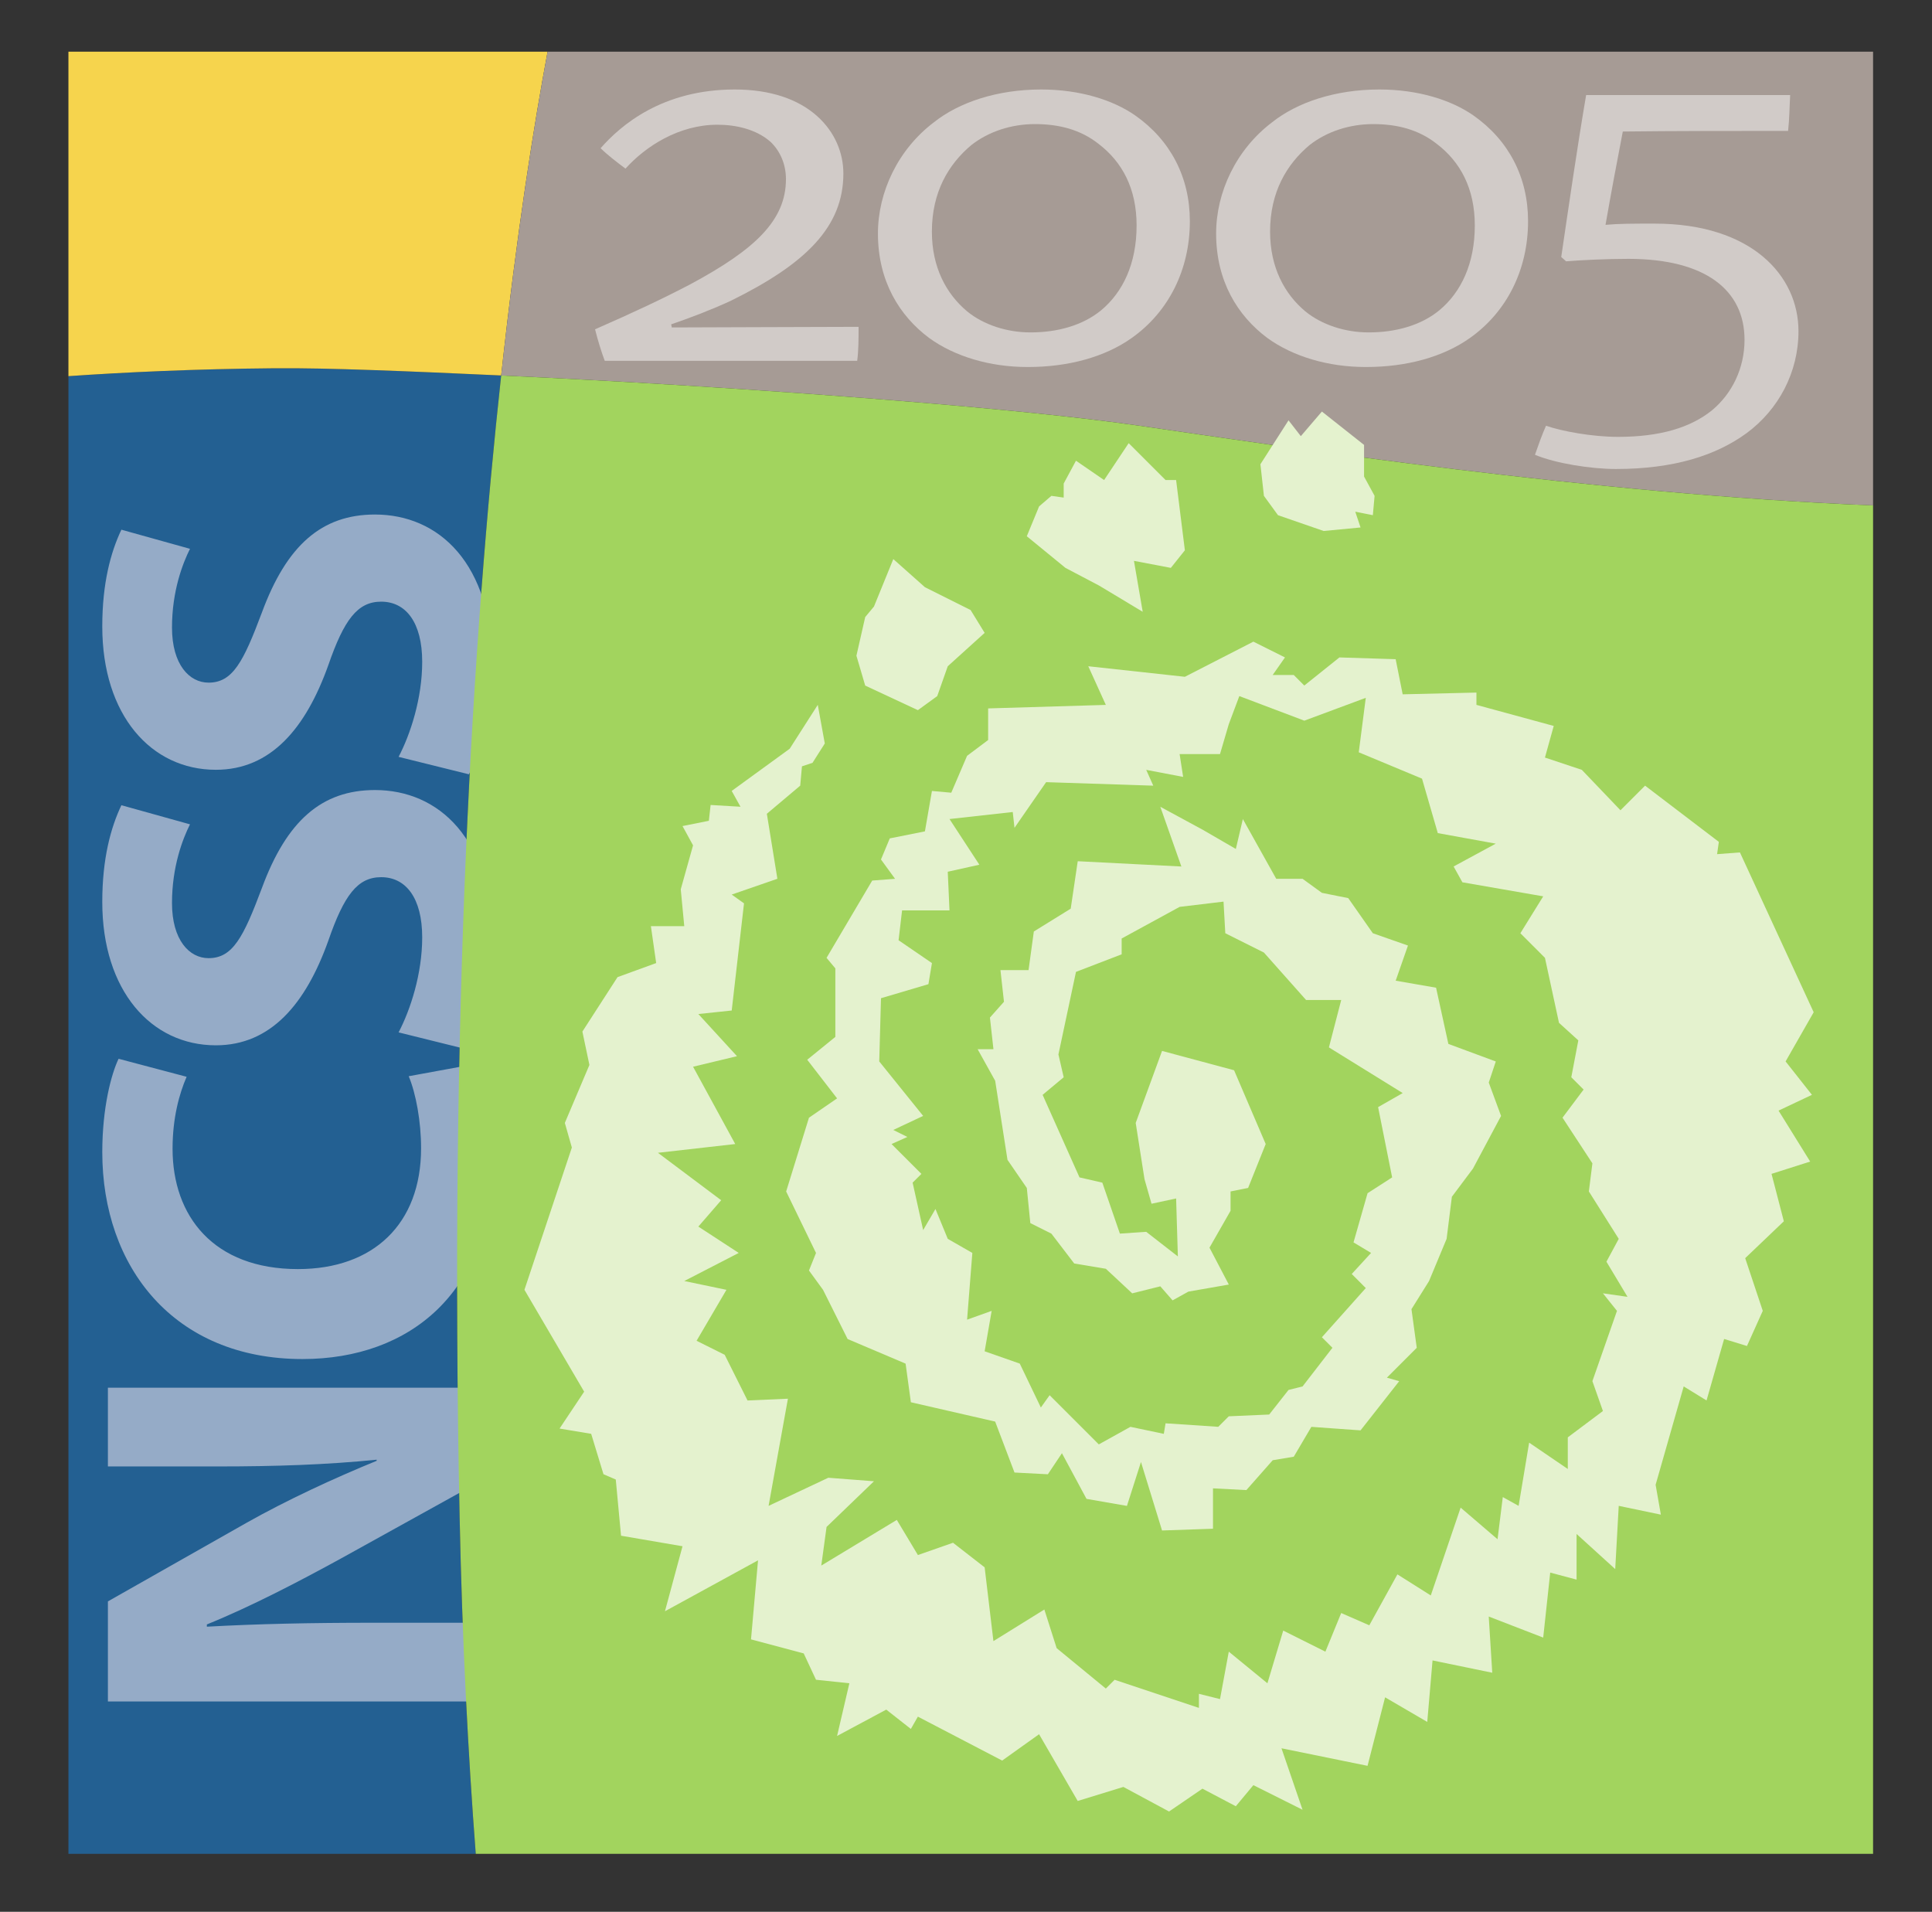
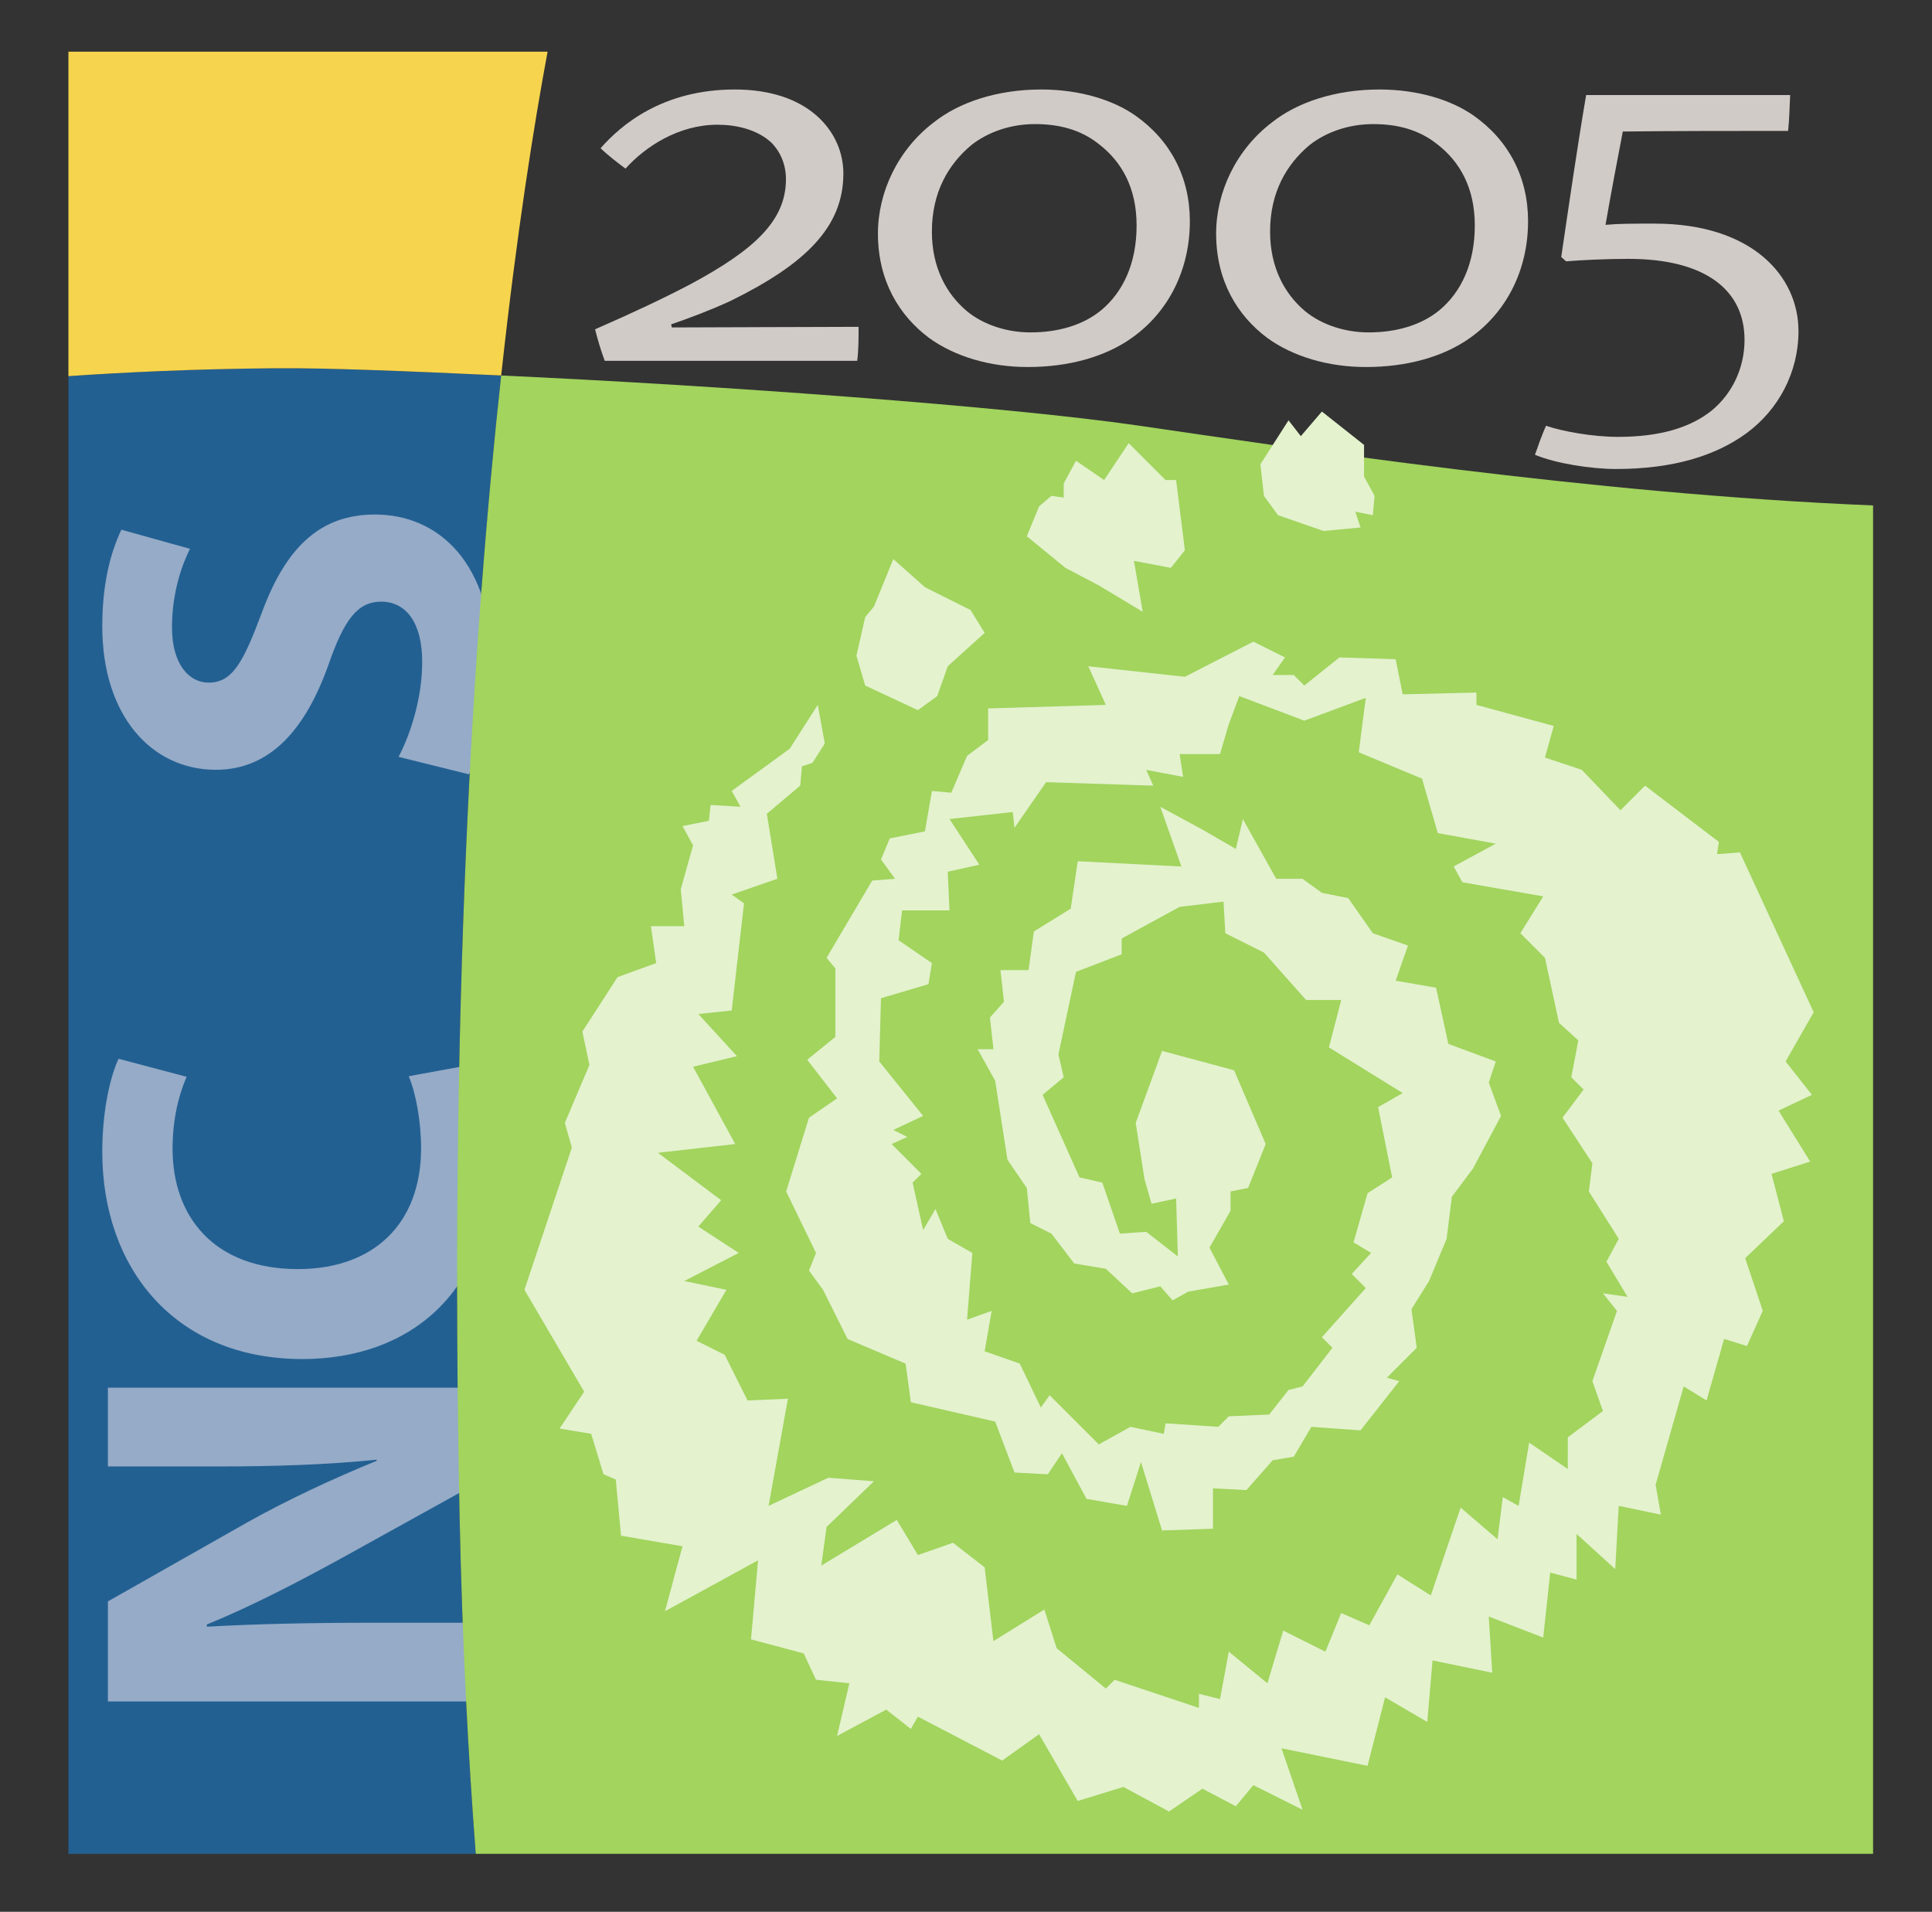
<svg xmlns="http://www.w3.org/2000/svg" version="1.1" id="Layer_1" x="0px" y="0px" width="247.403px" height="244.805px" viewBox="0 0 247.403 244.805" enable-background="new 0 0 247.403 244.805" xml:space="preserve">
  <rect x="0" y="0" width="247.403" height="244.805" fill="#333333" stroke="none" />
  <path fill="#236092" d="M8.763,237.383V48.166c7.222-0.501,16.141-0.921,26.43-1.011  c6.793-0.059,17.134,0.379,28.987,0.923c-3.619,33.134-6.662,81.556-5.323,146.141  c0.331,15.947,1.083,30.35,2.067,43.164H8.763z" />
  <path fill="#F6D44D" d="M64.179,48.078c2.023-18.534,4.223-32.22,5.943-41.46H8.763v41.548  c7.222-0.501,16.141-0.921,26.43-1.011C41.985,47.096,52.326,47.534,64.179,48.078z" />
-   <path fill-rule="evenodd" clip-rule="evenodd" fill="#A69B95" d="M70.123,6.616H239.857v58.103  c-36.201-1.48-74.973-7.455-94.091-10.226c-17.009-2.465-53.481-5.123-81.588-6.412  C66.2,29.589,68.405,15.834,70.123,6.616z" />
  <g>
    <path fill="#95ABC7" d="M62.346,217.872H13.818V205.056l17.784-10.08c5.112-2.88,11.16-5.688,16.631-7.92v-0.143   c-6.408,0.647-12.96,0.864-20.304,0.864H13.818V177.696h48.528v11.52L43.626,199.584   c-5.256,2.88-11.448,6.12-17.136,8.424v0.288c6.48-0.36,13.32-0.504,21.24-0.504h14.616V217.872z" />
    <path fill="#95ABC7" d="M60.978,136.225c0.936,1.944,2.088,6.552,2.088,12.384c0,16.776-10.512,25.416-24.336,25.416   c-16.488,0-25.632-11.808-25.632-26.496c0-5.688,1.152-10.008,2.088-11.953l8.712,2.305   c-0.936,2.16-1.8,5.256-1.8,9.216c0,8.64,5.256,15.408,16.056,15.408c9.648,0,15.768-5.76,15.768-15.48   c0-3.384-0.648-6.983-1.584-9.216L60.978,136.225z" />
-     <path fill="#95ABC7" d="M51.042,132.195c1.512-2.881,3.023-7.488,3.023-12.169c0-5.04-2.088-7.704-5.256-7.704   c-3.023,0-4.752,2.305-6.768,8.137c-2.88,8.063-7.345,13.392-14.4,13.392c-8.28,0-14.544-6.983-14.544-18.359   c0-5.545,1.08-9.505,2.448-12.385l8.784,2.448c-0.936,1.872-2.304,5.4-2.304,10.08   c0,4.752,2.232,7.056,4.68,7.056c3.097,0,4.464-2.664,6.84-9c3.168-8.567,7.632-12.527,14.472-12.527   c8.136,0,15.048,6.191,15.048,19.512c0,5.544-1.512,11.016-3.023,13.752L51.042,132.195z" />
    <path fill="#95ABC7" d="M51.042,96.915c1.512-2.881,3.023-7.488,3.023-12.169c0-5.04-2.088-7.704-5.256-7.704   c-3.023,0-4.752,2.305-6.768,8.137c-2.88,8.063-7.345,13.392-14.4,13.392c-8.28,0-14.544-6.983-14.544-18.359   c0-5.545,1.08-9.505,2.448-12.385l8.784,2.448c-0.936,1.872-2.304,5.4-2.304,10.08   c0,4.752,2.232,7.056,4.68,7.056c3.097,0,4.464-2.664,6.84-9c3.168-8.567,7.632-12.527,14.472-12.527   c8.136,0,15.048,6.191,15.048,19.512c0,5.544-1.512,11.016-3.023,13.752L51.042,96.915z" />
  </g>
  <path fill="#A2D45E" d="M64.178,48.082c28.107,1.29,64.579,3.947,81.588,6.412  c19.118,2.771,57.89,8.746,94.091,10.226v172.663H60.923c-0.984-12.814-1.736-27.217-2.067-43.164  C57.518,129.634,60.559,81.216,64.178,48.082z" />
  <g>
    <path fill="#D1CBC8" d="M86.032,41.93c4.34,0,17.714-0.079,23.913-0.079c0,1.583,0,3.007-0.177,4.353   c-2.745,0-14.79,0-21.256,0c-5.048,0-10.185,0-11.071,0c-0.443-1.188-0.886-2.612-1.24-4.037   c5.048-2.216,8.591-3.878,12.222-5.777c8.237-4.433,12.222-8.152,12.222-13.455c0-1.979-0.797-3.641-1.948-4.749   c-1.86-1.662-4.517-2.216-6.819-2.216c-4.96,0-9.211,2.77-11.779,5.62c-1.063-0.791-2.303-1.741-3.188-2.612   c2.568-2.928,7.882-7.519,17.182-7.519c4.605,0,8.148,1.266,10.539,3.403c2.303,2.058,3.366,4.748,3.366,7.36   c0,6.807-4.782,11.555-14.437,16.304c-2.568,1.187-5.314,2.216-7.617,3.007L86.032,41.93z" />
    <path fill="#D1CBC8" d="M131.555,46.995c-4.783,0-9.3-1.345-12.577-3.72c-3.808-2.849-6.554-7.281-6.554-13.375   c0-5.303,2.569-10.764,7.174-14.247c3.188-2.532,8.06-4.194,13.727-4.194c4.96,0,9.211,1.345,12.045,3.324   c4.517,3.166,6.997,7.915,6.997,13.534c0,6.252-2.746,11.635-7.44,14.958c-3.454,2.454-8.149,3.72-13.285,3.72   H131.555z M131.997,42.563c3.366,0,6.643-0.871,9.034-2.85c2.745-2.295,4.517-5.936,4.517-10.843   c0-4.749-1.86-8.152-4.871-10.447c-2.303-1.821-5.048-2.533-8.148-2.533c-3.011,0-5.934,0.95-8.148,2.691   c-2.923,2.454-5.048,6.015-5.048,11.081c0,4.59,1.859,7.994,4.517,10.21c2.126,1.741,5.137,2.691,8.059,2.691   H131.997z" />
    <path fill="#D1CBC8" d="M174.862,46.995c-4.782,0-9.299-1.345-12.576-3.72c-3.808-2.849-6.554-7.281-6.554-13.375   c0-5.303,2.569-10.764,7.174-14.247c3.188-2.532,8.06-4.194,13.728-4.194c4.96,0,9.211,1.345,12.045,3.324   c4.517,3.166,6.997,7.915,6.997,13.534c0,6.252-2.745,11.635-7.439,14.958c-3.454,2.454-8.148,3.72-13.285,3.72   H174.862z M175.305,42.563c3.365,0,6.643-0.871,9.034-2.85c2.746-2.295,4.517-5.936,4.517-10.843   c0-4.749-1.859-8.152-4.871-10.447c-2.303-1.821-5.049-2.533-8.148-2.533c-3.011,0-5.934,0.95-8.148,2.691   c-2.923,2.454-5.048,6.015-5.048,11.081c0,4.59,1.86,7.994,4.517,10.21c2.126,1.741,5.137,2.691,8.06,2.691   H175.305z" />
    <path fill="#D1CBC8" d="M199.925,32.907c0.886-6.015,2.038-14.009,3.189-20.736c2.303,0,9.477,0,12.576,0   c3.631,0,9.476,0,13.551,0c-0.089,1.504-0.089,3.008-0.266,4.591c-6.909,0-14.525,0-21.167,0.079   c-0.797,4.115-1.506,7.915-2.214,11.951c1.683-0.158,3.454-0.158,6.288-0.158c12.4,0,18.422,6.648,18.422,13.771   c0,5.303-2.568,10.052-6.643,13.059c-3.897,2.85-9.299,4.591-16.739,4.591c-3.188,0-7.706-0.712-10.362-1.82   c0.443-1.267,0.886-2.533,1.417-3.72c2.037,0.712,5.934,1.425,9.211,1.425c5.403,0,9.299-1.187,12.045-3.403   c2.568-2.137,4.163-5.382,4.163-9.023c0-6.331-4.96-10.368-14.879-10.368c-2.746,0-6.111,0.159-7.971,0.317   L199.925,32.907z" />
  </g>
  <path fill-rule="evenodd" clip-rule="evenodd" fill="#E4F2CE" d="M169.275,52.697l-2.698,3.151l-1.575-2.025l-3.6,5.622  l0.449,4.05l1.802,2.475l5.848,2.022l4.723-0.45l-0.676-2.022l2.252,0.45l0.223-2.475l-1.349-2.475v-4.05  L169.275,52.697z M144.533,56.747l-3.147,4.722l-3.6-2.475l-1.575,2.924v1.799l-1.576-0.223l-1.572,1.349  l-1.576,3.823l4.949,4.05l4.273,2.248l5.622,3.374l-1.122-6.521l4.723,0.899l1.798-2.251l-1.123-8.996h-1.352  L144.533,56.747z M114.392,71.591l-2.475,6.075l-1.123,1.349l-1.125,4.949l1.125,3.823l6.748,3.147l2.475-1.798  l1.349-3.824l4.723-4.273l-1.798-2.924l-5.849-2.924L114.392,71.591z M160.503,82.162l-8.773,4.5l-12.37-1.349  l2.248,4.949l-15.07,0.45v4.046l-2.698,2.025l-2.025,4.723l-2.475-0.223l-0.899,5.172l-4.5,0.899l-1.126,2.702  l1.802,2.475l-2.924,0.223l-5.848,9.898l1.125,1.349v8.773l-3.6,2.924l3.823,4.949l-3.6,2.475l-2.921,9.445  l3.823,7.873l-0.902,2.248l1.802,2.475l3.147,6.298l7.424,3.151l0.676,4.945l10.794,2.475l2.475,6.524l4.273,0.223  l1.802-2.697l3.147,5.848l5.176,0.899l1.798-5.622l2.698,8.769l6.524-0.223v-5.172l4.273,0.223l3.374-3.824  l2.698-0.45l2.252-3.823l6.298,0.45l4.949-6.298l-1.575-0.449l3.823-3.824l-0.676-4.949l2.251-3.601  l2.248-5.399l0.676-5.395l2.698-3.6l3.6-6.748l-1.575-4.273l0.899-2.701l-6.072-2.248l-1.575-7.197  l-5.172-0.899l1.572-4.5l-4.496-1.575l-3.15-4.496l-3.374-0.677l-2.475-1.798h-3.373l-4.273-7.65l-0.899,3.827  l-4.273-2.475l-5.399-2.924l2.698,7.647l-13.272-0.676l-0.899,6.075l-4.723,2.924l-0.676,4.946h-3.597l0.45,4.05  l-1.798,2.025l0.449,4.05h-2.025l2.248,4.046l1.576,10.122l2.474,3.6l0.45,4.5l2.698,1.349l2.924,3.823  l4.05,0.676l3.374,3.147l3.6-0.899l1.572,1.798l2.025-1.122l5.175-0.903l-2.475-4.723l2.698-4.723v-2.475  l2.248-0.45l2.252-5.622l-4.05-9.449l-9.222-2.475l-3.374,9.222l1.126,7.197l0.899,3.15l3.15-0.676l0.223,7.423  l-4.05-3.15l-3.374,0.227l-2.248-6.524l-2.924-0.673l-4.723-10.571l2.698-2.251l-0.673-2.924l2.248-10.571  l5.848-2.248v-2.025l7.424-4.05l5.622-0.673l0.227,4.047l4.945,2.474l5.399,6.075h4.5l-1.575,6.071l9.449,5.848  l-3.151,1.799l1.798,8.999l-3.147,2.025l-1.799,6.298l2.248,1.349l-2.475,2.697l1.799,1.802l-5.622,6.298  l1.349,1.349l-3.824,4.949l-1.798,0.45l-2.475,3.147l-5.172,0.227l-1.352,1.349l-6.748-0.45l-0.223,1.349  l-4.273-0.899l-4.05,2.248l-6.298-6.298l-1.125,1.575l-2.698-5.622l-4.5-1.576l0.899-5.176l-3.147,1.126  l0.673-8.546l-3.147-1.802l-1.575-3.823l-1.576,2.701l-1.349-6.075l1.125-1.123l-3.823-3.823l2.025-0.903  l-1.802-0.899l3.823-1.798l-5.622-6.974l0.223-8.096l6.075-1.798l0.45-2.701l-4.273-2.924l0.449-3.823h6.072  l-0.223-4.95l4.046-0.899l-3.823-5.848l8.1-0.899l0.223,2.025l4.05-5.848l13.722,0.449l-0.903-2.024  l4.726,0.902l-0.45-2.924h5.172l1.125-3.827l1.349-3.597l8.323,3.147l7.87-2.924l-0.899,6.974l8.1,3.374  l2.022,6.974l7.424,1.349l-5.399,2.924l1.125,2.025l10.348,1.799l-2.924,4.723l3.147,3.15l1.798,8.323  l2.475,2.248l-0.899,4.722l1.576,1.576l-2.701,3.6l3.827,5.845l-0.453,3.6l3.827,6.071l-1.576,2.924  l2.698,4.5l-3.147-0.45l1.798,2.248l-3.147,8.999l1.349,3.824l-4.5,3.373v4.05l-4.949-3.374l-1.349,8.097  l-2.025-1.126l-0.673,5.399l-4.726-4.047l-3.823,11.244l-4.273-2.698l-3.6,6.521l-3.597-1.572l-2.025,4.946  l-5.399-2.698l-2.025,6.748l-4.946-4.05l-1.125,6.075l-2.701-0.676v1.802l-10.794-3.6l-1.126,1.126l-6.298-5.176  l-1.575-4.946l-6.521,4.046l-1.125-9.445l-4.05-3.15l-4.496,1.575l-2.701-4.5l-9.672,5.848l0.676-4.949  l6.071-5.848l-5.848-0.45l-7.647,3.601l2.475-13.722l-5.172,0.227l-2.924-5.848l-3.6-1.798l3.823-6.524  l-5.399-1.126l6.974-3.597l-5.172-3.374l2.924-3.374l-8.1-6.075l9.899-1.122l-5.399-9.899l5.625-1.349l-4.949-5.399  l4.273-0.45l1.575-13.722l-1.575-1.125l5.848-2.022l-1.349-8.323l4.273-3.601l0.223-2.475l1.352-0.449l1.572-2.475  l-0.899-4.946l-3.597,5.622l-7.424,5.399l1.125,2.025l-3.827-0.226l-0.223,2.025l-3.373,0.676l1.349,2.471  l-1.575,5.625l0.449,4.723h-4.273l0.676,4.723l-4.949,1.802l-4.5,6.971l0.899,4.273l-3.147,7.424l0.899,3.15  l-6.072,18.218l7.647,13.045l-3.151,4.723l4.05,0.676l1.575,5.172l1.575,0.676l0.673,7.197l7.873,1.349  l-2.248,8.323l11.919-6.521l-0.899,10.121l6.747,1.798l1.575,3.374l4.273,0.45l-1.575,6.747l6.298-3.374l3.151,2.475  l0.899-1.575l10.794,5.625l4.726-3.373l4.946,8.546l5.848-1.798l5.849,3.147l4.276-2.924l4.273,2.251l2.248-2.701  l6.298,3.151l-2.698-7.873l11.021,2.248l2.248-8.773l5.399,3.151l0.676-7.874l7.647,1.575l-0.45-7.197l6.974,2.697  l0.899-8.323l3.374,0.899v-5.845l4.949,4.496l0.45-8.096l5.395,1.125l-0.672-3.823l3.597-12.596l2.924,1.798  l2.252-7.873l2.924,0.899l2.025-4.5l-2.251-6.747l4.949-4.723l-1.576-6.071l4.949-1.575l-4.05-6.524l4.276-2.022  l-3.374-4.276l3.597-6.298l-9.445-20.466l-2.924,0.223l0.223-1.575l-9.445-7.197l-3.151,3.151l-4.949-5.175  l-4.723-1.572l1.125-4.05l-9.898-2.698v-1.575l-9.445,0.223l-0.899-4.496l-7.201-0.227l-4.496,3.6l-1.352-1.352  h-2.698l1.575-2.248L160.503,82.162z" />
</svg>